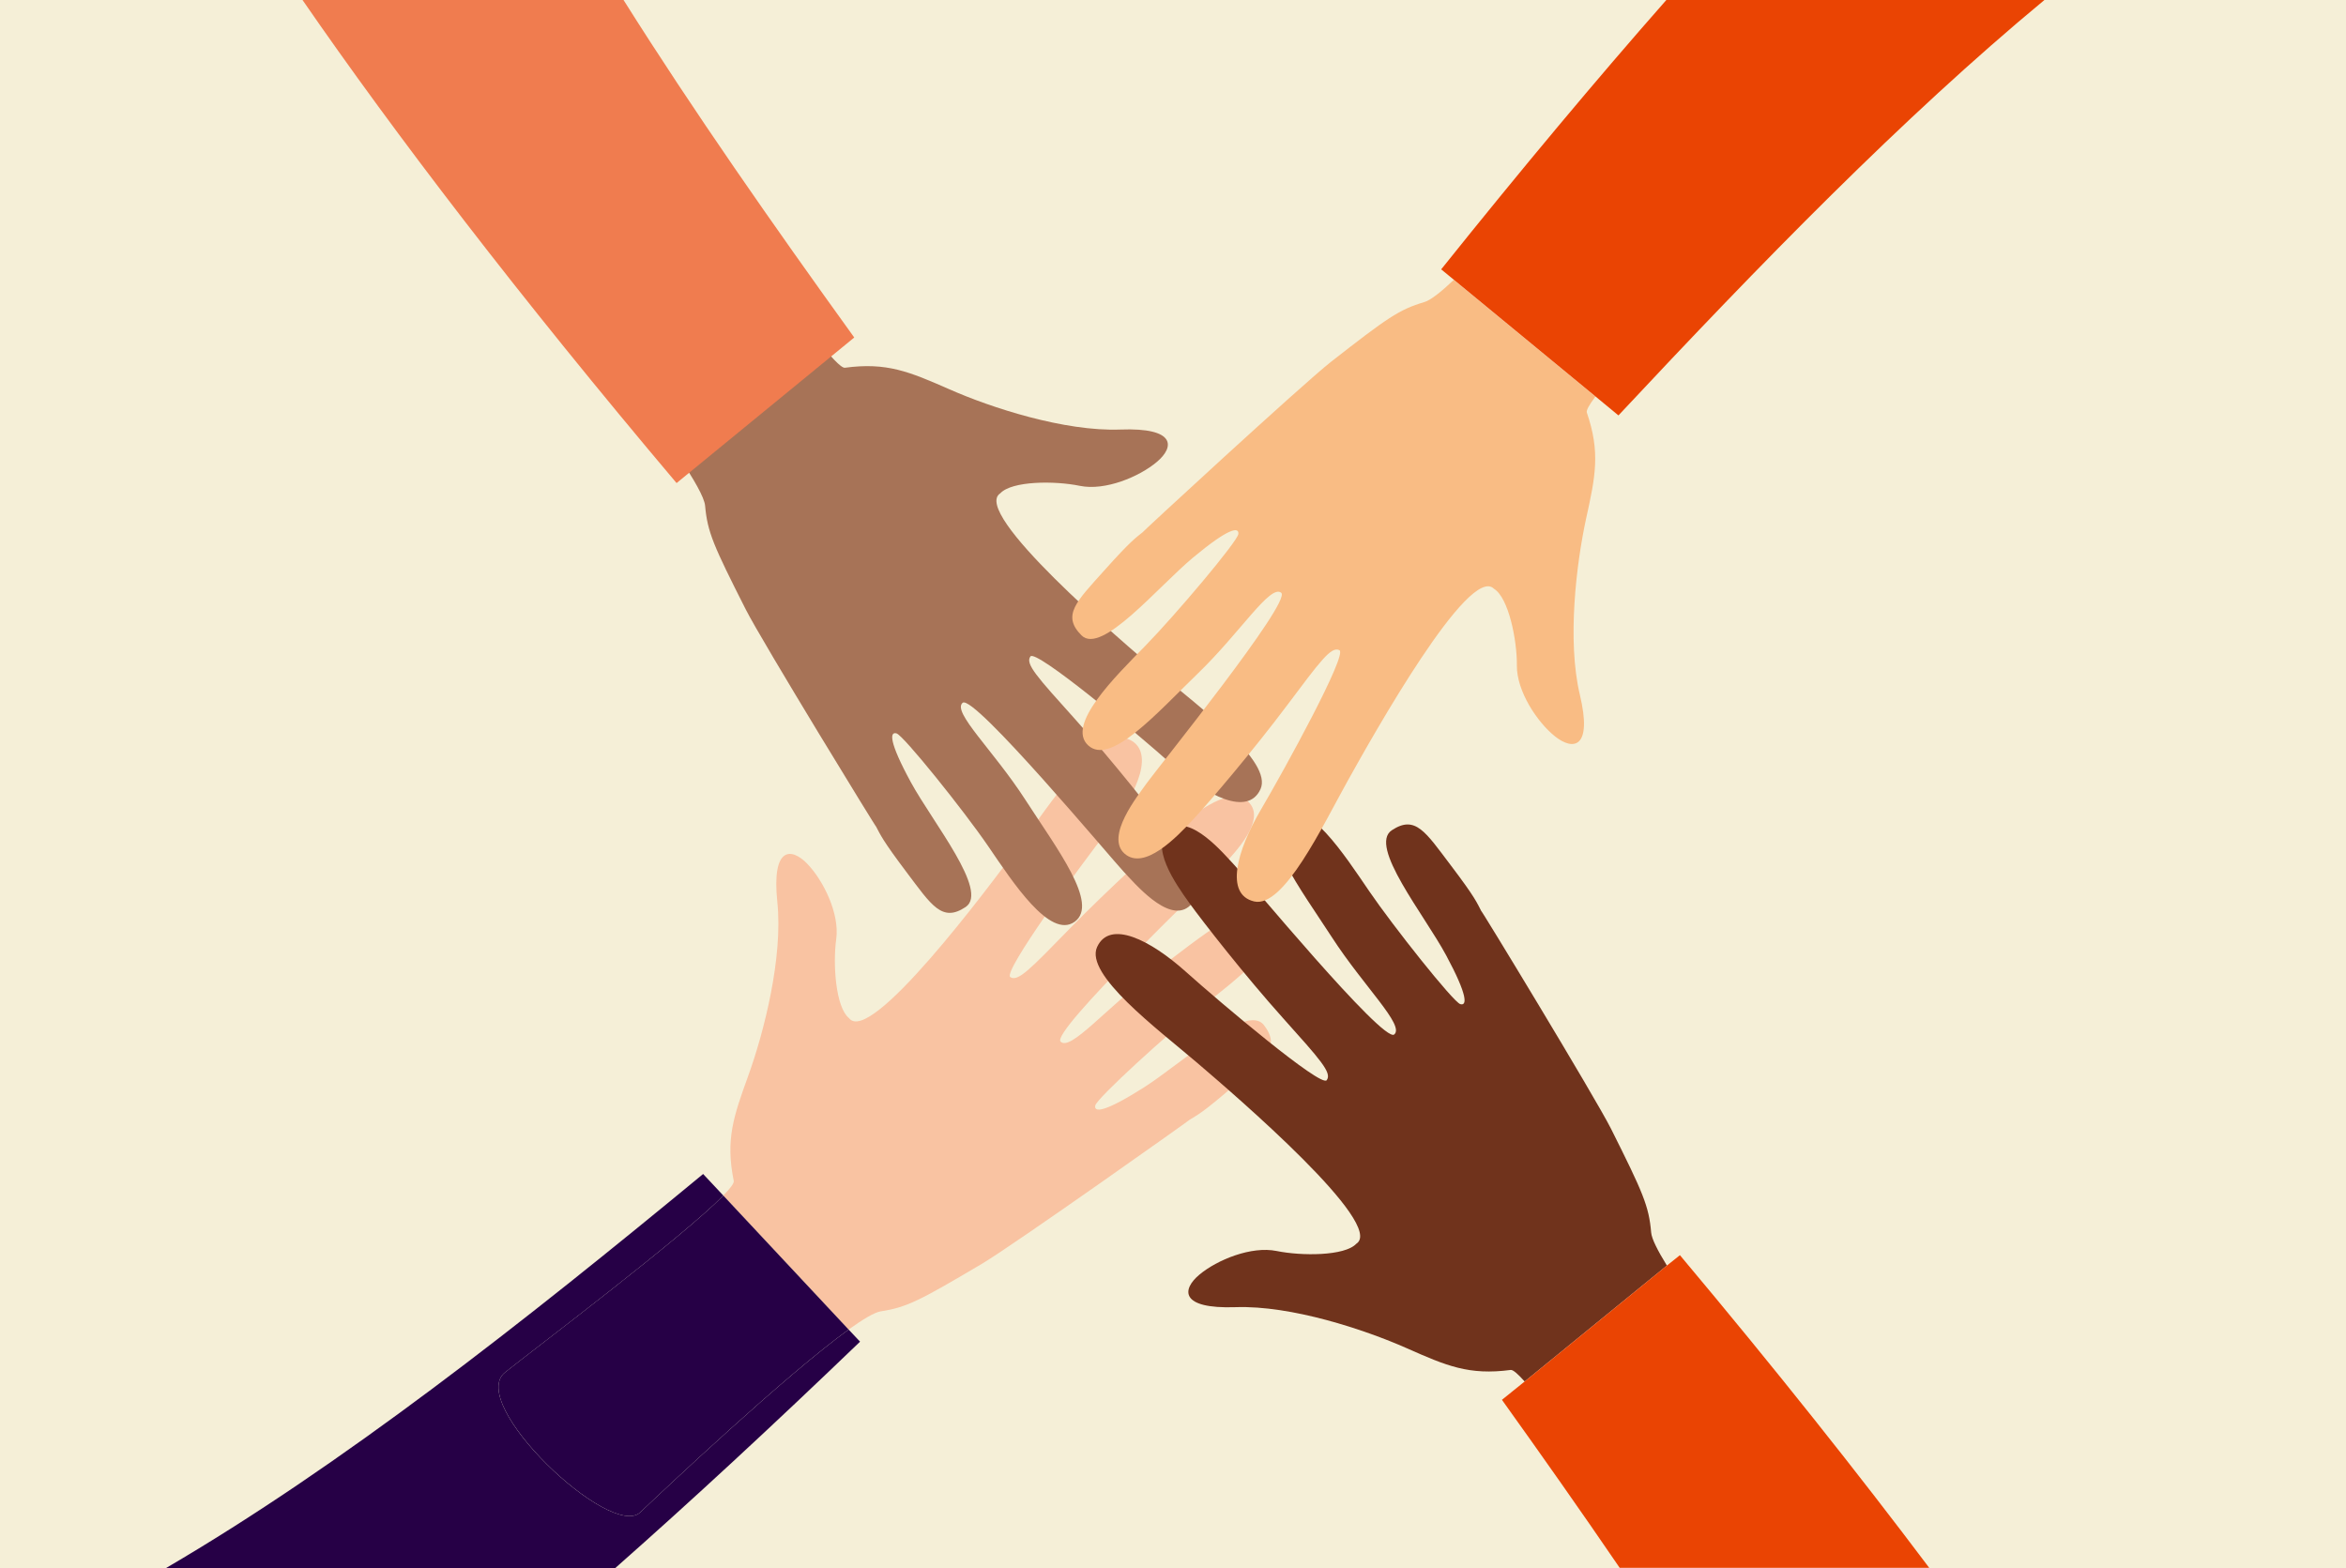
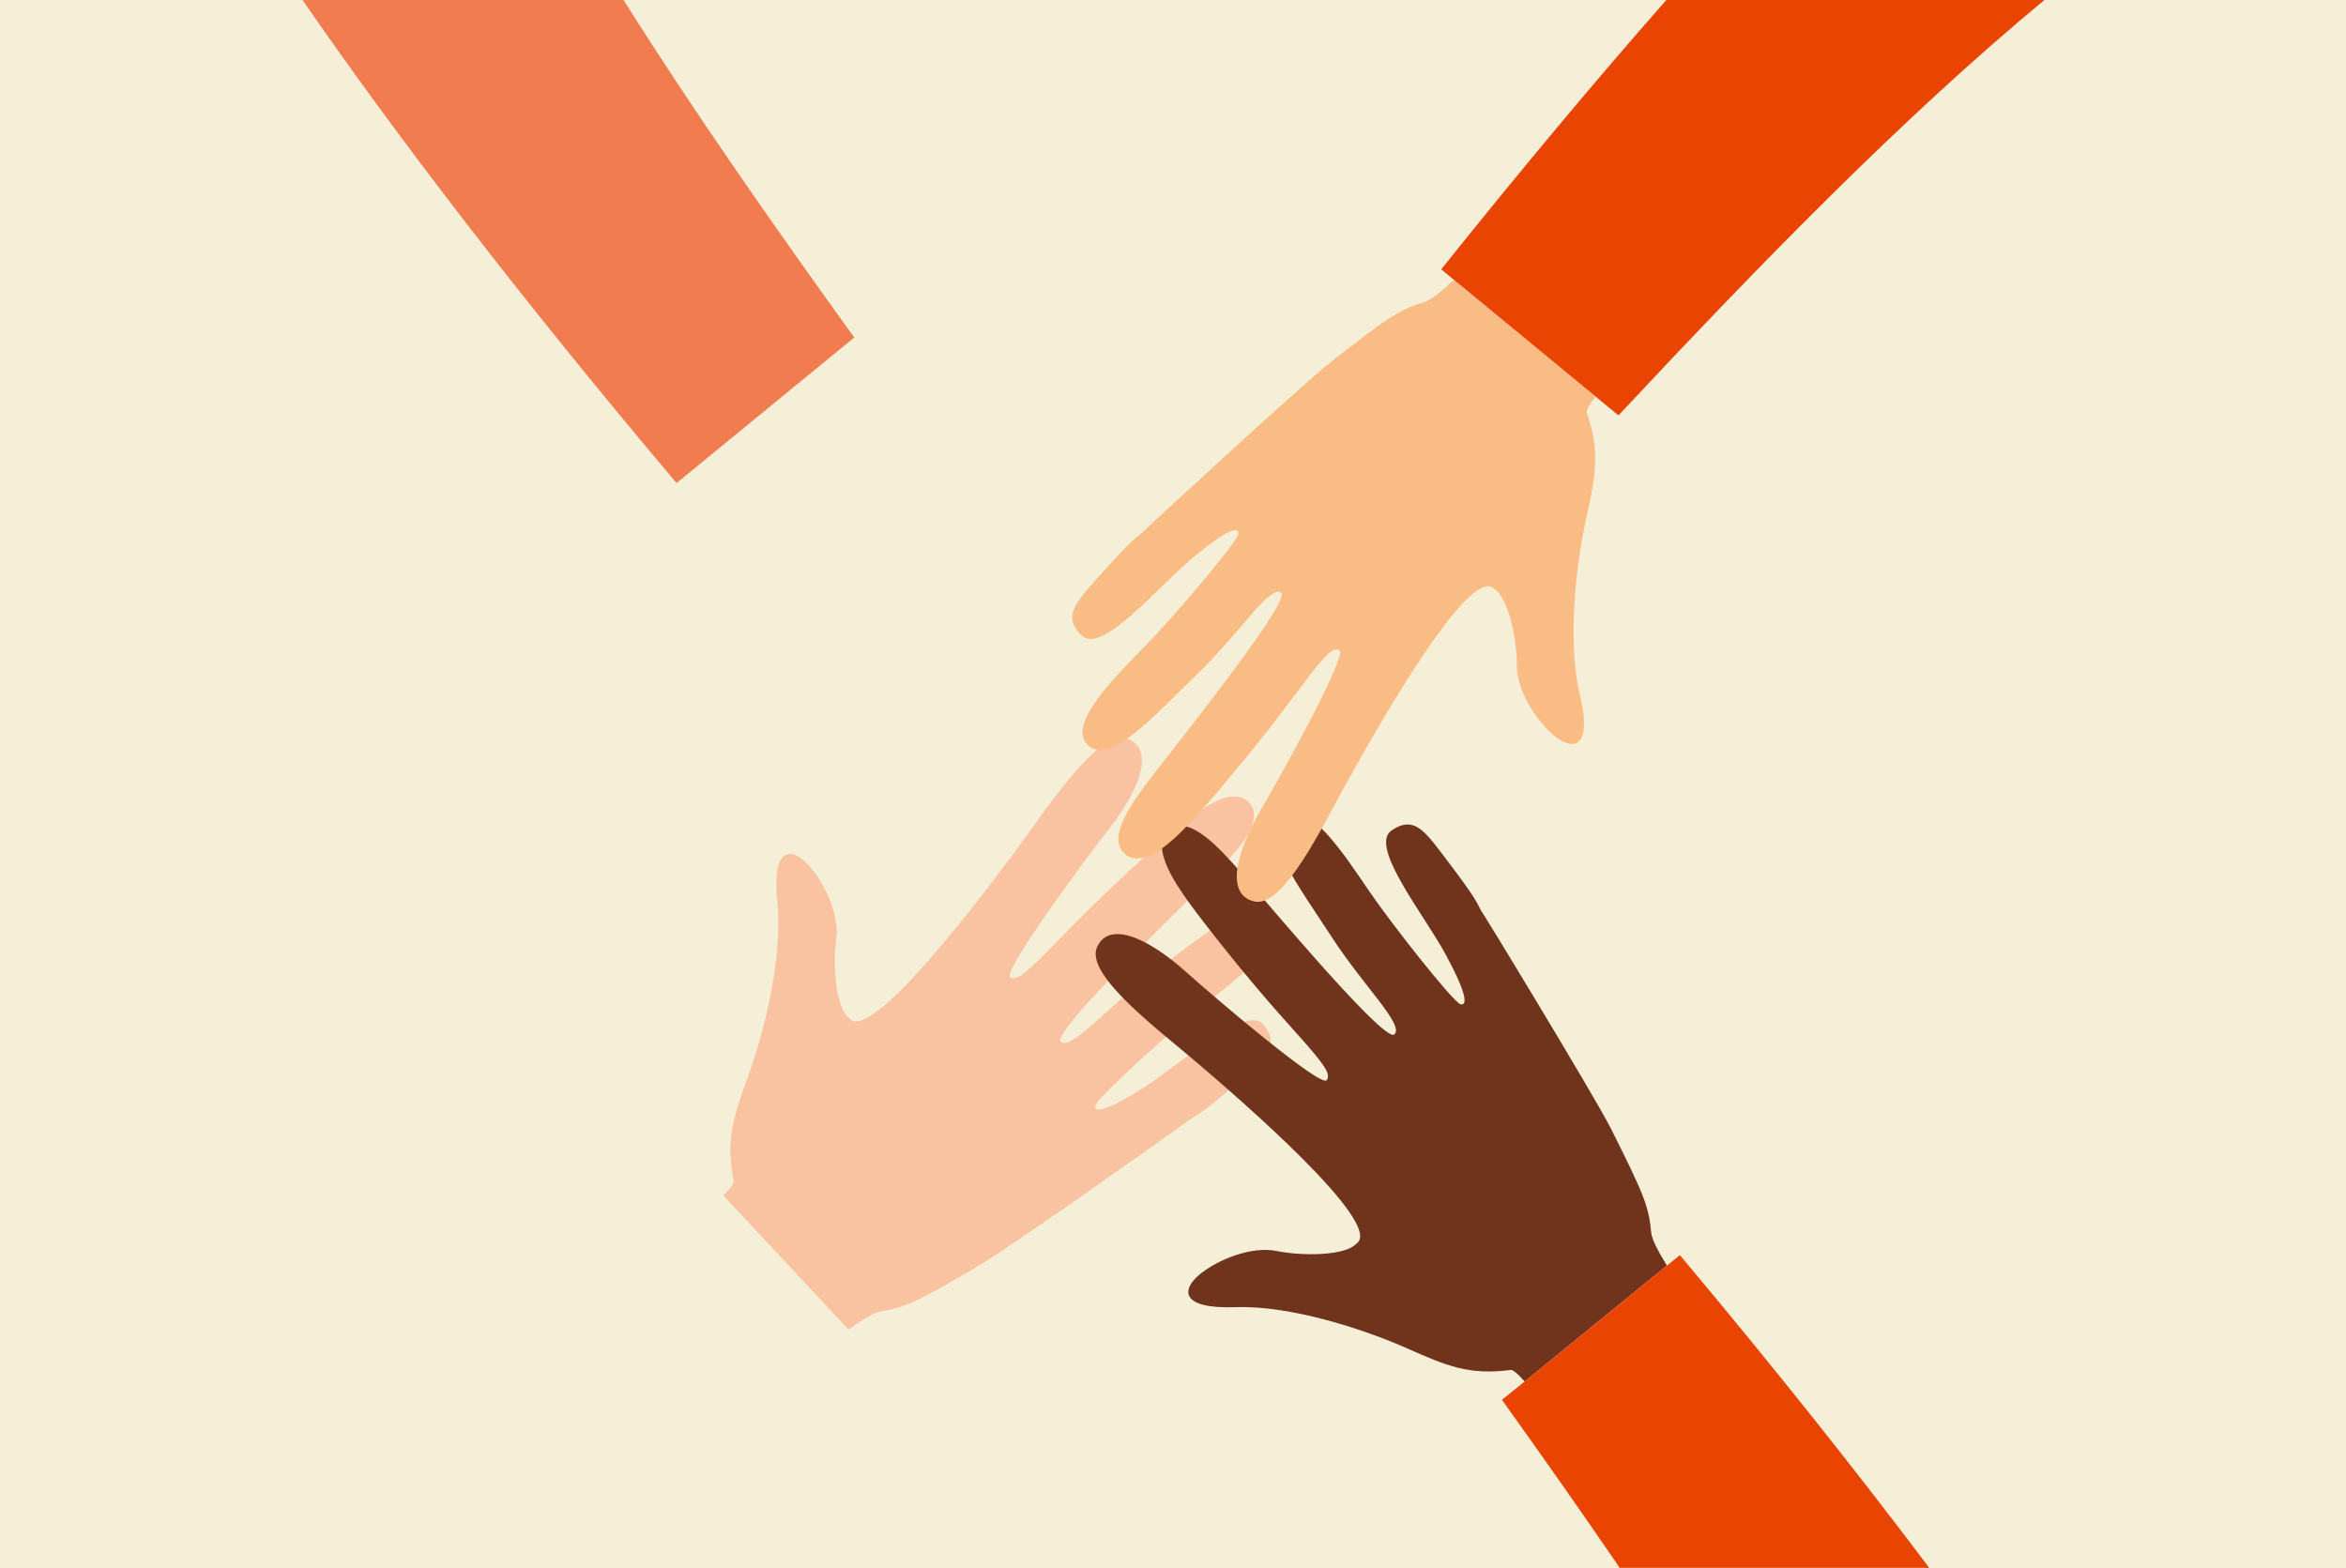
<svg xmlns="http://www.w3.org/2000/svg" id="Artwork" width="380" height="254" viewBox="0 0 380 254">
  <rect x="0" y="0" width="380" height="254" fill="#333333" stroke="none" />
  <defs>
    <clipPath id="clip-path">
      <rect width="380" height="254" style="fill: none" />
    </clipPath>
  </defs>
  <g style="clip-path: url(#clip-path)">
    <rect width="380" height="254" style="fill: #f5efd7" />
    <path d="M142.65,212.42c4.25-.65,6.36-1.77,16.29-7.64,5-2.93,35-24.2,33.69-23.36,1.35-.84,2.1-1.1,7.15-5.47s7.75-6.26,4.95-9.9-13.26,6.19-19.57,10.18-8,4-7.75,2.84,11.76-11.66,17.27-16S209.1,152,206,148.25s-11.59,3.63-19.21,9.32-13.42,12.8-15,11.15,23.74-25.79,25.51-27.7,7.9-7.75,5.1-10.93-8.67,1.52-11.68,4-11.09,9.83-17.46,16.35-8.38,8.66-9.62,7.83,11.24-17.92,16-24,7.58-12.85,3-14.59S170,130.36,165,137.13s-24.08,32.36-27.49,27.78h0c-2.14-1.73-2.63-8.69-2.06-12.8s-2.09-9.5-4.69-12.19-5.79-2.8-4.85,6.19-2.18,21.14-4.69,28.09c-2.42,6.68-3.72,10.39-2.37,17.09.08.37-.56,1.21-1.7,2.37l20.3,21.71C139.82,213.67,141.65,212.58,142.65,212.42Z" style="fill: #f9c3a2" />
-     <path d="M137.46,215.37c-10.13,7.31-29.88,25.91-33.75,29.6-4.77,4.55-28.22-17.65-21.89-22.68,5.39-4.28,28.8-21.94,35.34-28.63l-3.27-3.49c-29.34,24.22-58.58,47.22-87,63.83H99.66q18.42-16.26,39.65-36.67Z" style="fill: #260046" />
-     <path d="M81.82,222.29c-6.33,5,17.12,27.23,21.89,22.68,3.87-3.69,23.62-22.29,33.75-29.6l-20.3-21.71C110.62,200.35,87.21,218,81.82,222.29Z" style="fill: #260046" />
-     <path d="M187.4,74.81c-2.85,2.42-8.41,4.73-12.48,3.89s-11-.82-12.9,1.21h0c-4.79,3.1,19.5,23.81,25.92,29.26s18.26,14.2,16.23,18.66-8.61,1.16-14.36-4-22-18.69-22.9-17.5,1.09,3.33,7.18,10.11S187,131.82,189.26,135s6.59,9.33,3.24,11.91-8.77-3.9-10.57-5.8-24.22-28.73-26-27.27,5,7.72,10.14,15.69,12,16.9,8,19.78-10.05-6.45-14-12.23-13.72-17.95-14.85-18.28-1.25,1.36,2.32,7.91,12.68,17.66,8.87,20.21-5.52-.27-9.54-5.6-4.25-6.1-5-7.49c.74,1.39-18.5-30-21.1-35.16-5.2-10.28-6.18-12.47-6.56-16.75-.47-5.34-25.69-35.94-29.92-41s19.47-27,24.07-20.35,26,39.34,28.5,39c6.77-.91,10.4.63,16.9,3.48,6.77,3,18.68,6.87,27.72,6.53S190.26,72.4,187.4,74.81Z" style="fill: #a77357" />
    <path d="M267.45,199.64c-.36-4.28-1.33-6.47-6.49-16.78-2.59-5.15-21.71-36.63-21-35.23-.73-1.4-.95-2.17-5-7.51s-5.7-8.16-9.52-5.63,5.25,13.66,8.79,20.23,3.42,8.26,2.3,7.93-10.82-12.54-14.78-18.34-10-15.15-14-12.28,2.82,11.82,8,19.81,11.84,14.27,10.08,15.73S201.79,142.09,200,140.19s-7.19-8.41-10.55-5.83.91,8.75,3.2,11.92,9,11.75,15.1,18.56,8.06,8.95,7.14,10.14-17.1-12.46-22.83-17.59-12.29-8.46-14.35-4,9.76,13.26,16.16,18.73,30.62,26.27,25.82,29.35h0c-1.88,2-8.85,2-12.92,1.17s-9.62,1.43-12.49,3.83-3.19,5.58,5.85,5.27,20.93,3.64,27.69,6.63c6.49,2.88,10.11,4.43,16.88,3.54.38-.05,1.17.65,2.26,1.87L270,205C268.49,202.55,267.53,200.65,267.45,199.64Z" style="fill: #70331c" />
    <path d="M272.11,203.32,270,205l-23,18.75-3.72,3c6.51,9.09,12.9,18.17,19.07,27.21h50.14C301,238.68,287.55,221.72,272.11,203.32Z" style="fill: #ea4403" />
    <path d="M138.37,54.67C125.14,36.31,112.33,18,101,0H49c14.86,21.55,35,47.94,60.59,78.25Z" style="fill: #f07c4f" />
    <path d="M215.59,58.61c-4.54,3.55-31.62,28.52-30.4,27.52-1.22,1-1.93,1.36-6.38,6.34s-6.87,7.21-3.63,10.45,12.35-7.84,18.09-12.62,7.43-5,7.32-3.81-10.15,13.08-15.06,18.11-12.87,12.82-9.27,16.14,11-5.1,17.84-11.72,11.66-14.43,13.43-13-20.22,28.64-21.73,30.77-6.82,8.7-3.64,11.49,8.4-2.63,11.07-5.5,9.73-11.17,15.2-18.46,7.19-9.67,8.53-9-8.83,19.21-12.73,25.85-5.86,13.72-1.09,14.85,11.06-12.18,15.16-19.54S238,91.28,242,95.38h0c2.35,1.44,3.74,8.28,3.7,12.43S249,117,251.9,119.3s6.09,2,4-6.77-.56-21.24,1-28.46c1.53-6.93,2.34-10.79.13-17.25-.12-.36.41-1.27,1.39-2.58l-22.94-18.9c-2.11,2-3.79,3.31-4.76,3.59C226.63,50.13,224.68,51.51,215.59,58.61Z" style="fill: #f9bc84" />
    <path d="M269.91,0q-17,19.31-36.47,43.63l2.08,1.71,22.94,18.9,3.69,3.05c23-24.59,46-48.23,69-67.29Z" style="fill: #ea4403" />
  </g>
</svg>